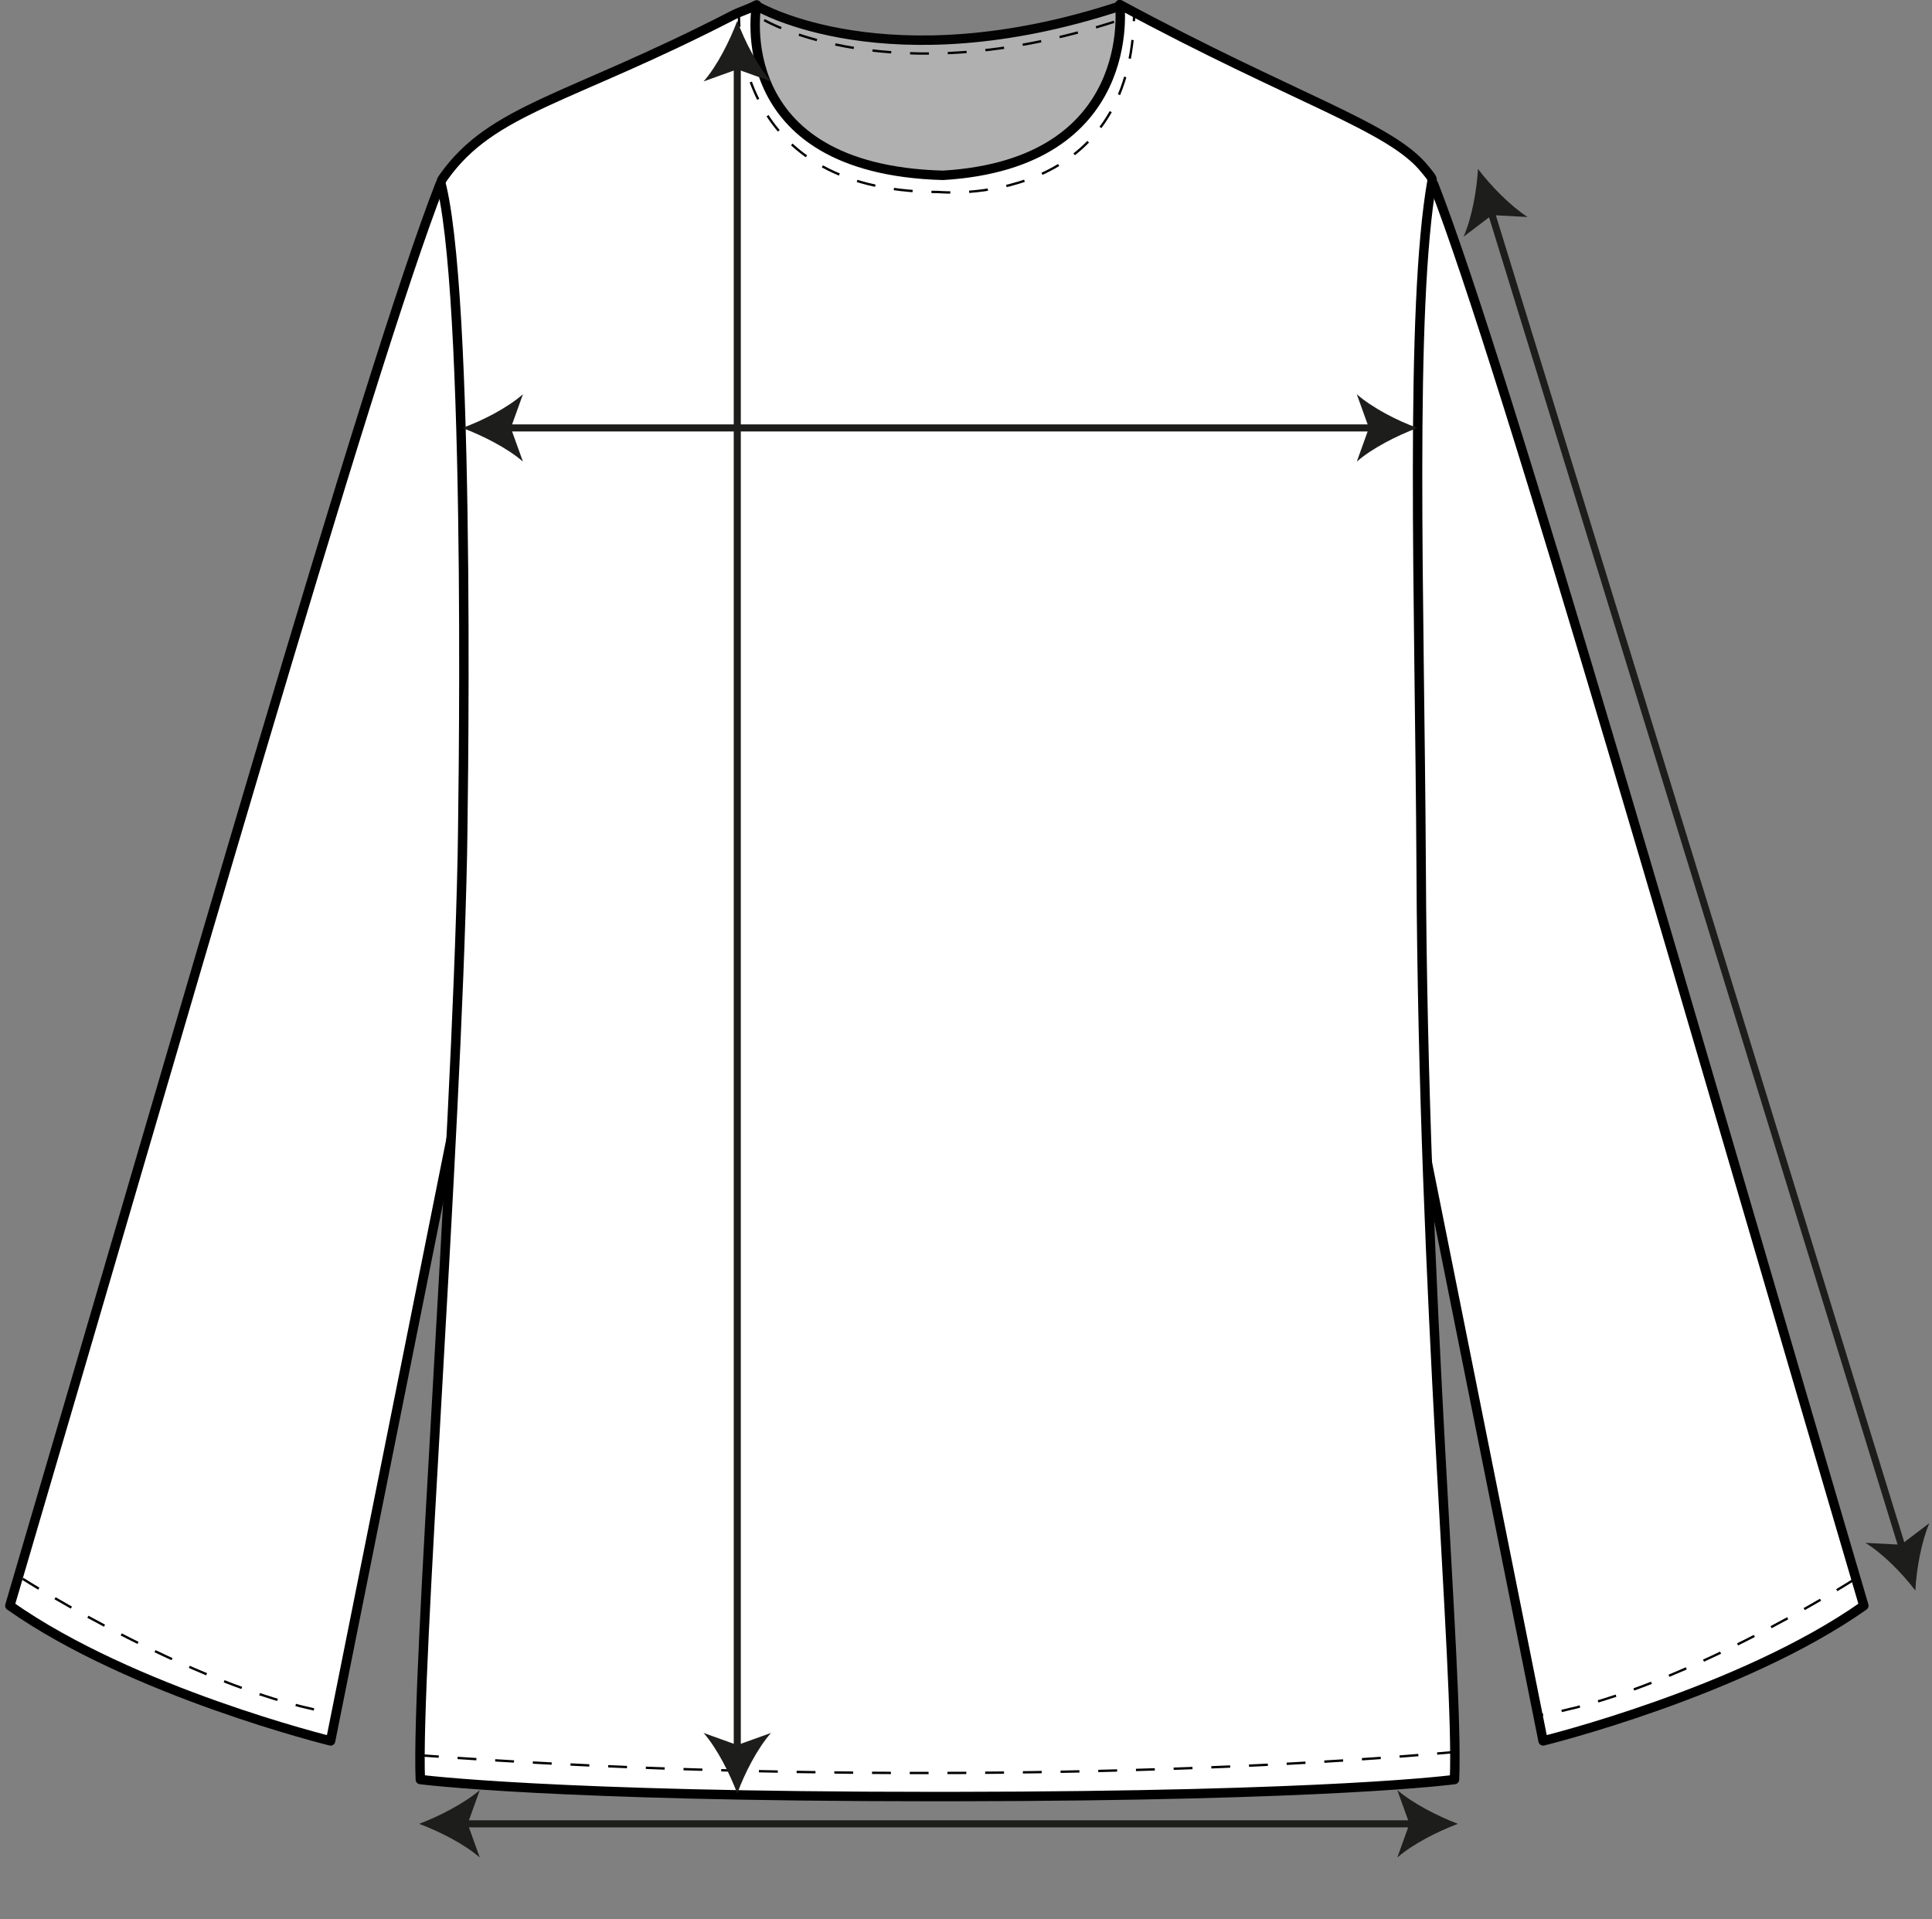
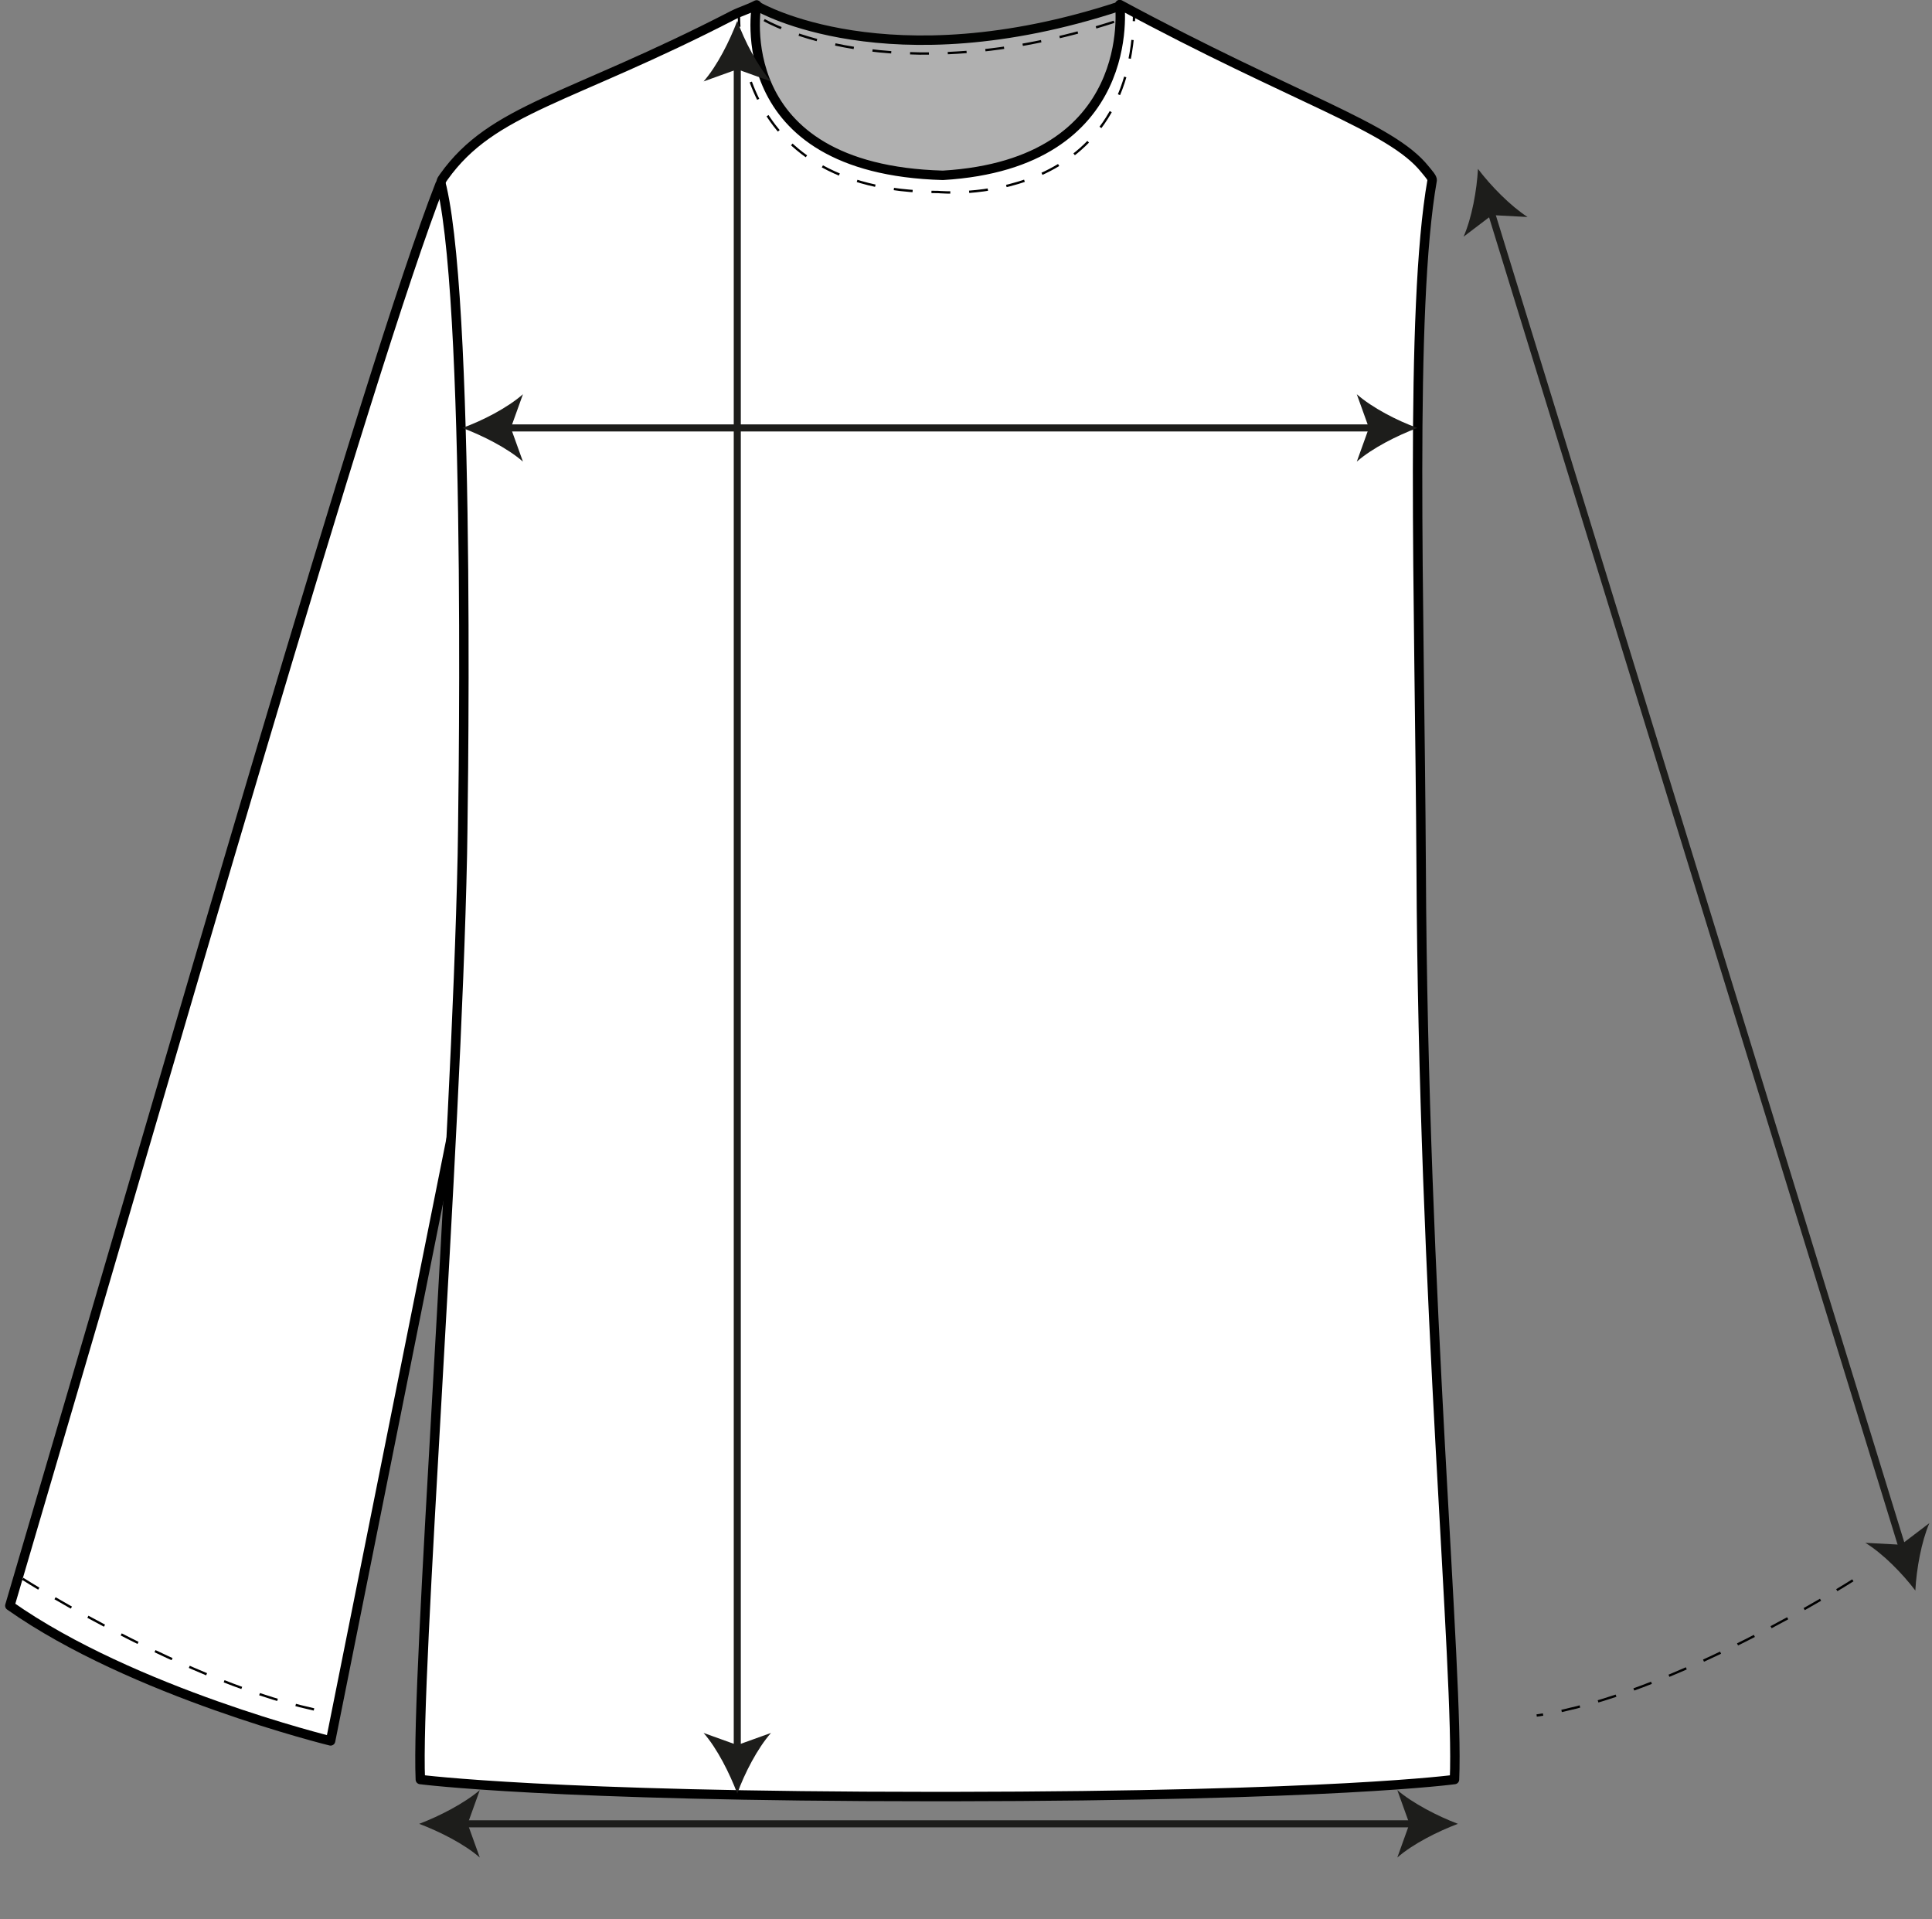
<svg xmlns="http://www.w3.org/2000/svg" version="1.1" id="Lag_1" x="0px" y="0px" viewBox="0 0 510.2 506.8" style="enable-background:new 0 0 510.2 506.8;" xml:space="preserve">
  <rect x="0" y="0" width="510.2" height="506.8" fill="#808080" stroke="none" />
  <style type="text/css">
	.st0{fill:#FFFFFF;stroke:#000000;stroke-width:2.49;stroke-linejoin:round;stroke-miterlimit:10;}
	.st1{fill:none;stroke:#000000;stroke-width:0.622;stroke-miterlimit:10;stroke-dasharray:4.979,4.979,4.979;}
	.st2{fill:none;stroke:#1D1D1B;stroke-width:1.867;stroke-miterlimit:10;}
	.st3{fill:#1D1D1B;}
	.st4{fill:#B0B0B0;stroke:#020302;stroke-width:2.49;stroke-miterlimit:10;}
	
		.st5{fill:none;stroke:#000000;stroke-width:2.49;stroke-linejoin:round;stroke-miterlimit:10;stroke-dasharray:2.845,2.845,2.845;}
	.st6{fill:none;stroke:#000000;stroke-width:2.49;stroke-miterlimit:10;}
</style>
  <g>
-     <path class="st0" d="M325,47.7l53.6,1C397.5,97,449,277.4,492.2,424c-32.5,22.9-84.7,35.7-84.7,35.7L325,47.7" />
    <path class="st1" d="M489.3,417.3c0,0-47.9,30.5-83.5,35.7" />
    <g>
      <g>
        <line class="st2" x1="393.6" y1="55.4" x2="502.5" y2="409.2" />
        <g>
          <path class="st3" d="M390.3,44.6c-0.3,5.6-1.6,12.9-3.8,17.9l7.5-5.7l9.4,0.5C398.9,54.4,393.7,49.1,390.3,44.6z" />
        </g>
        <g>
          <path class="st3" d="M505.8,420c-3.4-4.5-8.6-9.8-13.2-12.6l9.4,0.5l7.5-5.7C507.4,407.1,506.1,414.3,505.8,420z" />
        </g>
      </g>
    </g>
    <path class="st4" d="M193.7,12.4l6.6-10.6c0,0,34.1,19.9,95.2-0.1l5.8,9.9l16.5,62.1l-139.9,1.6L193.7,12.4z" />
    <g>
      <path class="st0" d="M169.8,47.7l-53.6,1C97.3,97,45.8,277.4,2.6,424c32.5,22.9,84.7,35.7,84.7,35.7L169.8,47.7z" />
    </g>
    <path class="st0" d="M238.8,41.4" />
    <path class="st0" d="M249.5,41.4" />
    <path d="M245.4,55.2" />
    <path class="st0" d="M378.2,47.6c0.1-0.6-1-1.8-1.9-2.9c-9-11.3-34.3-18.5-80.6-43.5c0,0,5.2,42-46.7,45.1   c-57.2-1.6-49.2-45-49.2-45c-2.1,1.1-4.2,1.7-6.2,2.7c-43.4,22.4-63.5,24.6-76.4,42.7c-0.8,1.1-0.9,1.4-0.5,2.8   c8,35,5.4,175.7,5.4,176.2c-1.7,80.4-12.3,216.4-11.1,244.2c0,0,34.5,4.5,135.3,4.5l0,0c0.9,0,1.7,0,2.5,0s1.7,0,2.5,0l0,0   c100.8-0.1,132.8-4.5,132.8-4.5c1.2-28.3-8.3-126.6-8.8-240.7C374.9,157.4,372.2,81.8,378.2,47.6z" />
    <path class="st5" d="M246.6,383.5" />
    <path class="st6" d="M249.3,58.7" />
    <path class="st1" d="M6,416.9c0,0,47.9,30.5,83.5,35.7" />
-     <path class="st1" d="M110.9,463.5c94.4,7,199.9,5.7,273.7-0.9" />
    <path class="st1" d="M195.2,2.1c0,0-3.9,48.6,52.6,48.6c0,0,51.7,5,51.7-48.1" />
    <path class="st1" d="M201.8,5.3c0,0,33.3,19.7,92.9,0.3" />
    <g>
      <g>
        <line class="st2" x1="133.4" y1="113" x2="363" y2="113" />
        <g>
          <path class="st3" d="M122.1,113c5.3,2,11.9,5.3,16,8.9l-3.2-8.9l3.2-8.9C134,107.7,127.4,111.1,122.1,113z" />
        </g>
        <g>
          <path class="st3" d="M374.3,113c-5.3,2-11.9,5.3-16,8.9l3.2-8.9l-3.2-8.9C362.4,107.7,369,111.1,374.3,113z" />
        </g>
      </g>
    </g>
    <g>
      <g>
        <line class="st2" x1="194.7" y1="16.7" x2="194.7" y2="462.3" />
        <g>
          <path class="st3" d="M194.7,5.5c-2,5.3-5.3,11.9-8.9,16l8.9-3.2l8.9,3.2C200,17.3,196.6,10.8,194.7,5.5z" />
        </g>
        <g>
          <path class="st3" d="M194.7,473.6c-2-5.3-5.3-11.9-8.9-16l8.9,3.2l8.9-3.2C200,461.7,196.6,468.3,194.7,473.6z" />
        </g>
      </g>
    </g>
    <g>
      <g>
        <line class="st2" x1="122" y1="481.6" x2="373.7" y2="481.6" />
        <g>
          <path class="st3" d="M110.7,481.6c5.3,2,11.9,5.3,16,8.9l-3.2-8.9l3.2-8.9C122.6,476.2,116,479.6,110.7,481.6z" />
        </g>
        <g>
          <path class="st3" d="M385,481.6c-5.3,2-11.9,5.3-16,8.9l3.2-8.9l-3.2-8.9C373.1,476.2,379.7,479.6,385,481.6z" />
        </g>
      </g>
    </g>
  </g>
</svg>